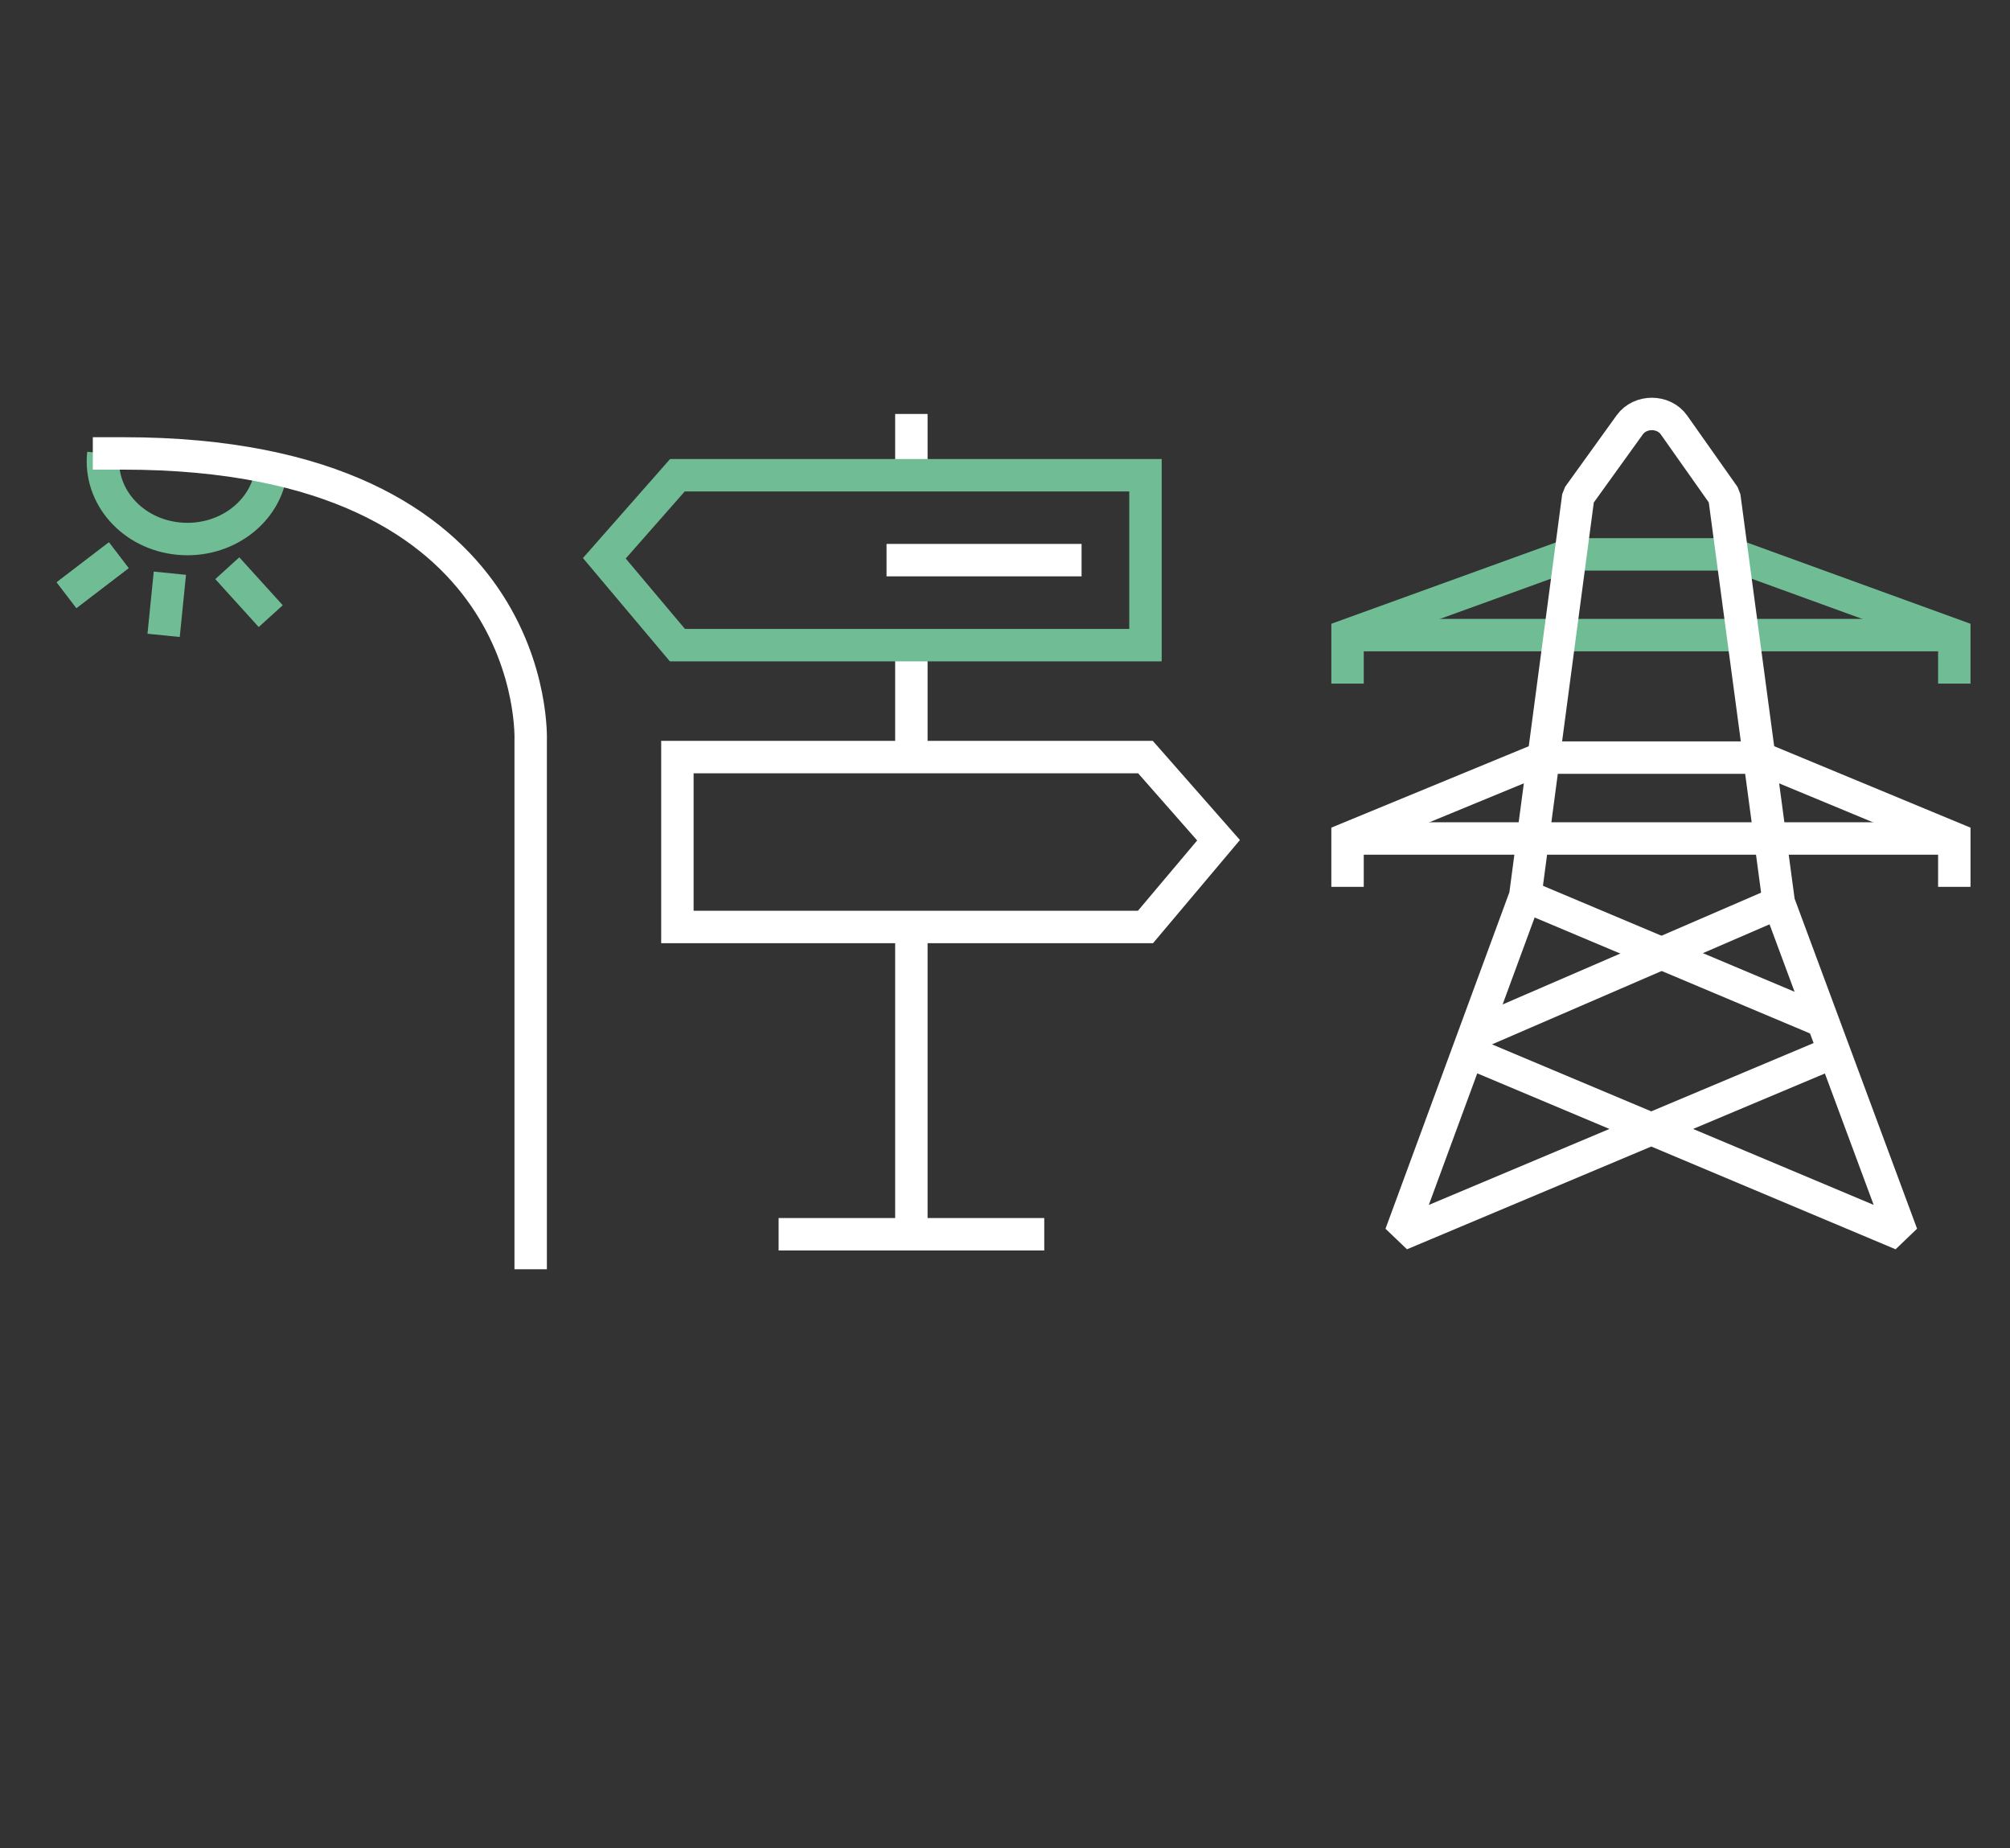
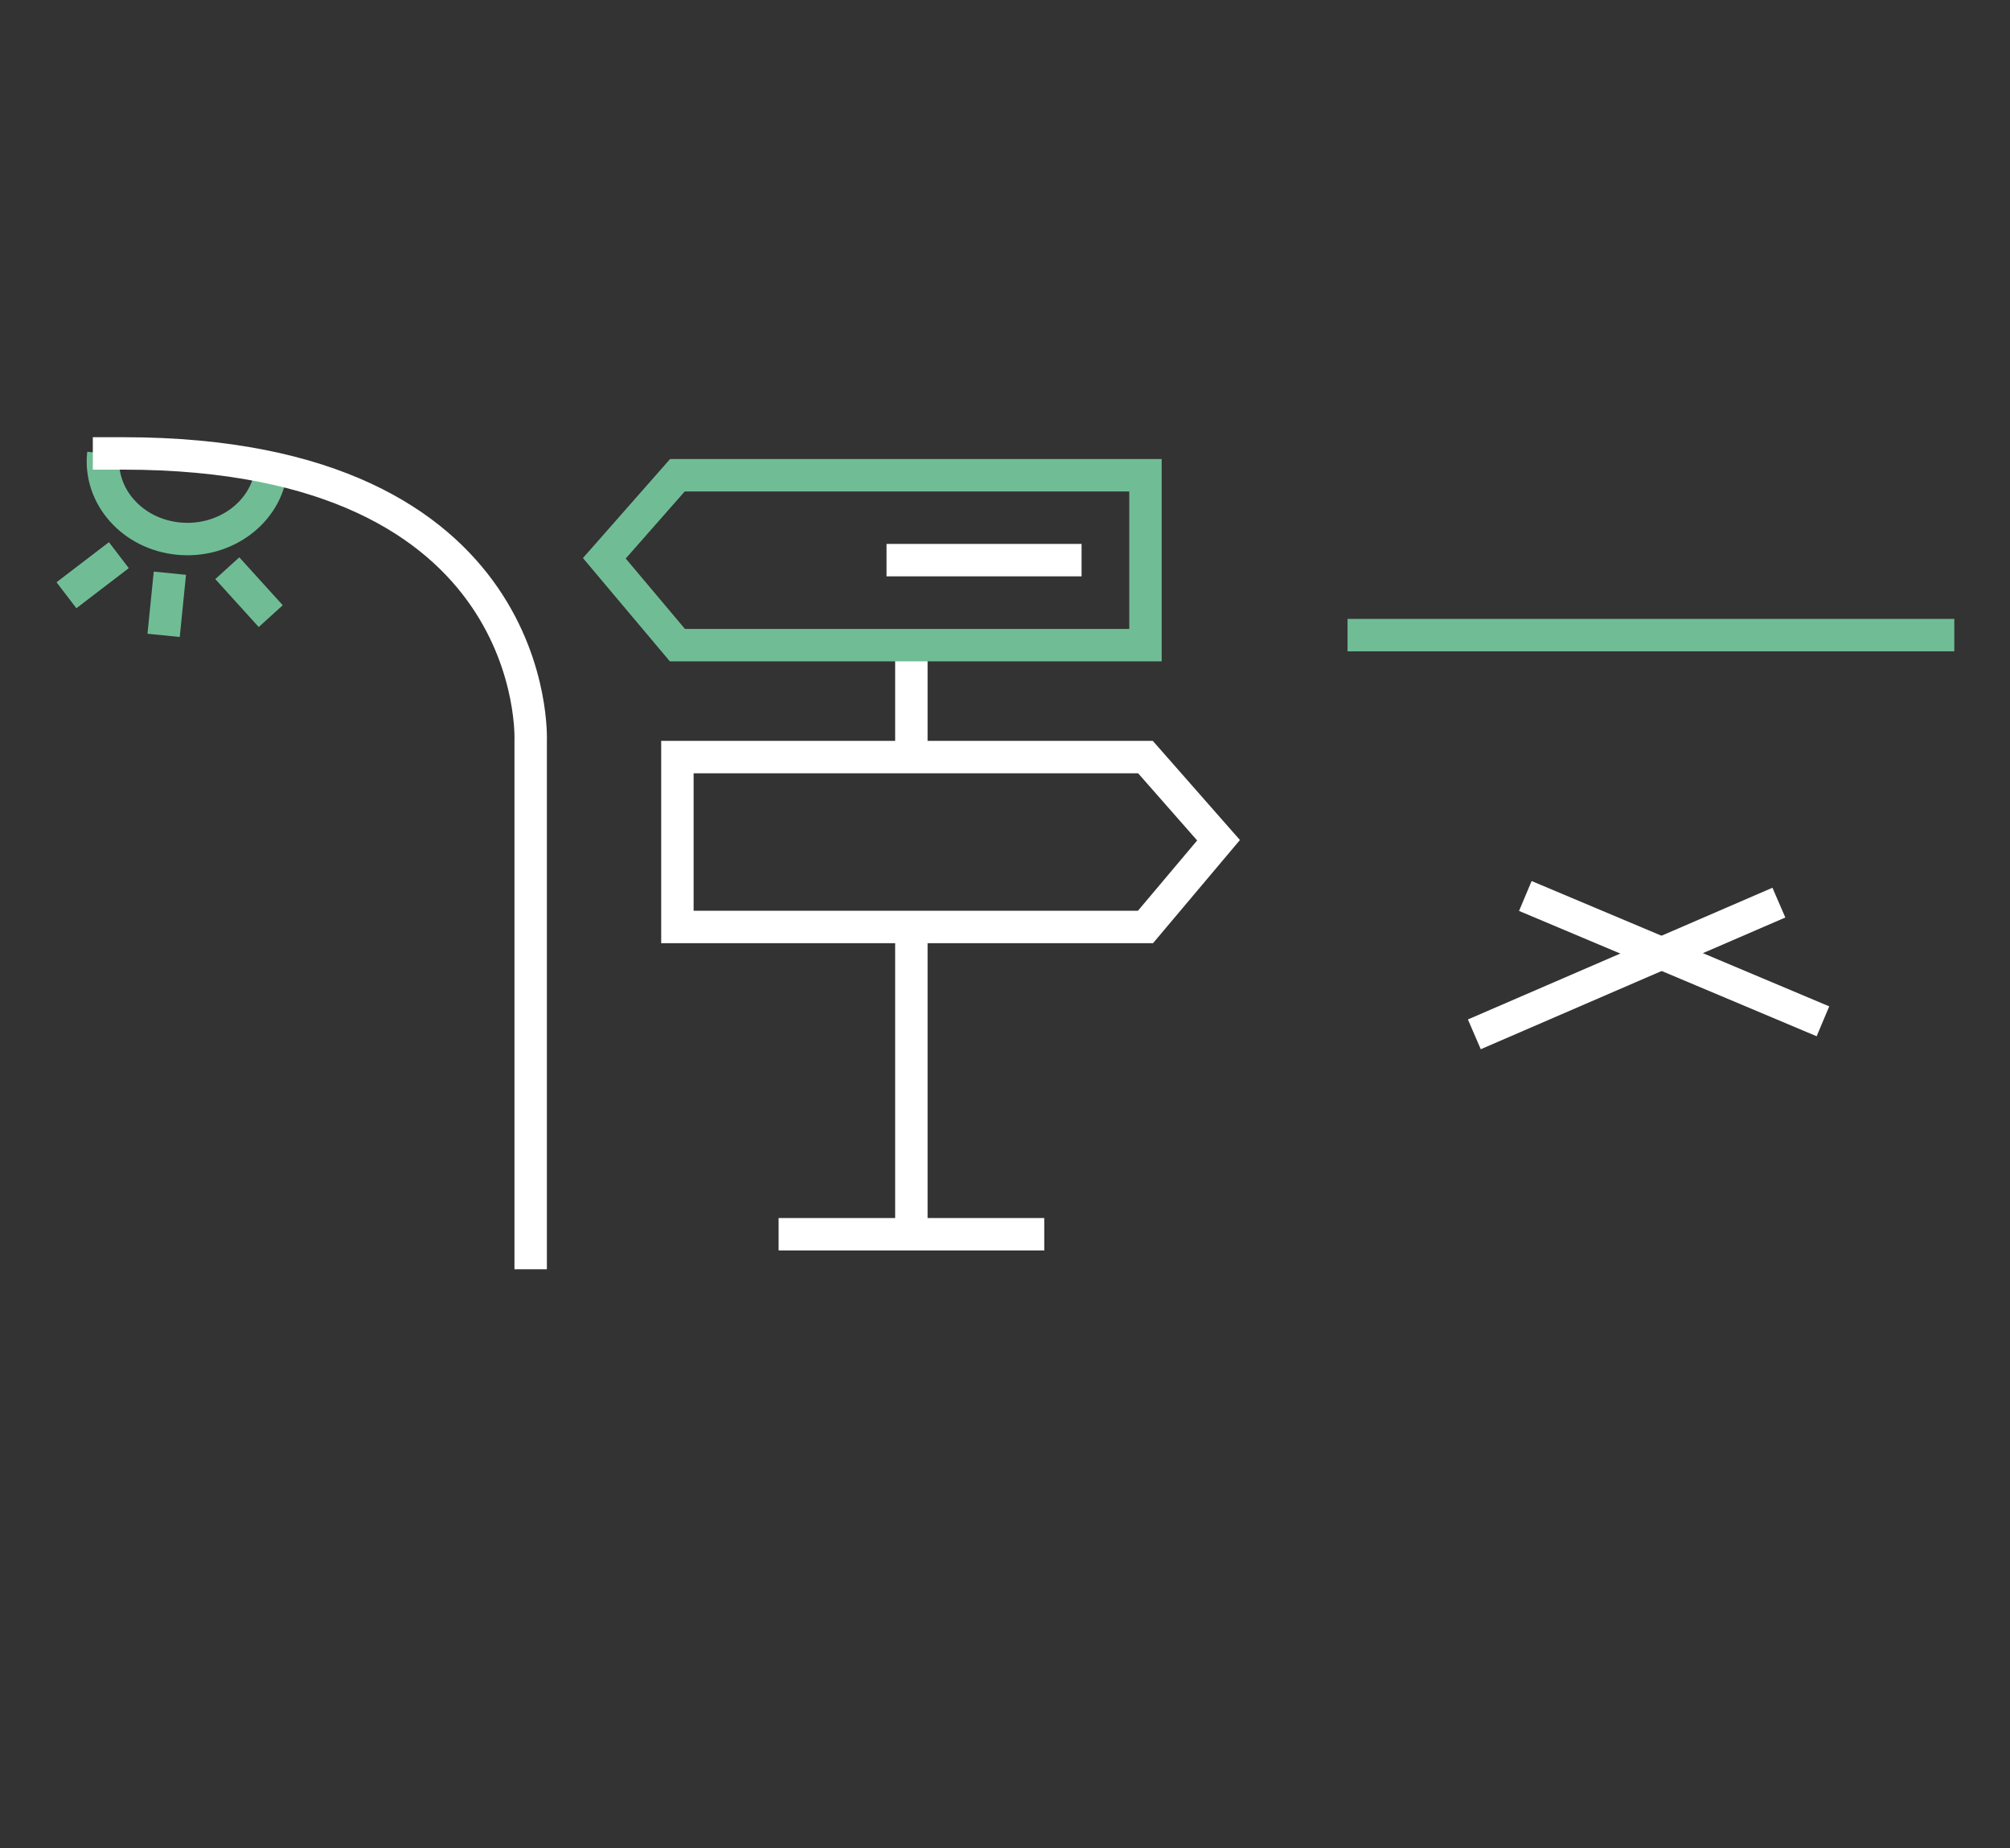
<svg xmlns="http://www.w3.org/2000/svg" width="62" height="57" viewBox="0 0 62 57" fill="none">
  <rect x="0" y="0" width="62" height="57" fill="#333333" stroke="none" />
  <path d="M28.112 28.587V38.063" stroke="white" stroke-miterlimit="10" />
  <path d="M28.112 19.895V23.348" stroke="white" stroke-miterlimit="10" />
-   <path d="M28.112 12.766V14.656" stroke="white" stroke-miterlimit="10" />
  <path d="M32.211 38.063H24.017" stroke="white" stroke-miterlimit="10" />
  <path d="M20.895 28.587H35.333L37.587 25.912L35.333 23.348H20.895V28.587Z" stroke="white" stroke-miterlimit="10" />
  <path d="M35.333 19.895H20.895L18.641 17.217L20.895 14.656H35.333V19.895Z" stroke="#70BD95" stroke-miterlimit="10" />
  <path d="M33.362 17.274H27.346" stroke="white" stroke-miterlimit="10" />
  <path d="M3.188 13.986C3.042 15.3 4.083 16.477 5.514 16.611C6.942 16.745 8.216 15.796 8.369 14.489" stroke="#70BD95" stroke-miterlimit="10" />
  <path d="M5.24 17.677L5.047 19.594" stroke="#70BD95" stroke-miterlimit="10" />
  <path d="M3.663 17.123L2.053 18.354" stroke="#70BD95" stroke-miterlimit="10" />
  <path d="M3.663 17.123L2.053 18.354" stroke="#70BD95" stroke-miterlimit="10" />
  <path d="M7.011 17.523L8.351 19.001" stroke="#70BD95" stroke-miterlimit="10" />
  <path d="M16.369 39.142V22.845C16.369 22.845 16.774 13.983 3.801 13.983H2.863" stroke="white" stroke-miterlimit="10" />
-   <path d="M41.566 21.082V19.587L48.445 17.096H53.429L60.282 19.587V21.082" stroke="#70BD95" stroke-miterlimit="10" />
  <path d="M60.282 19.586H41.566" stroke="#70BD95" stroke-miterlimit="10" />
-   <path d="M41.566 27.35V25.858L47.616 23.364H54.269L60.282 25.858V27.35" stroke="white" stroke-miterlimit="10" />
-   <path d="M60.282 25.858H41.566" stroke="white" stroke-miterlimit="10" />
  <path d="M54.871 27.836L45.477 31.898" stroke="white" stroke-miterlimit="10" />
  <path d="M56.23 31.496L47.05 27.631" stroke="white" stroke-miterlimit="10" />
-   <path d="M56.58 32.441L43.206 38.066L47.047 27.635L48.683 15.306L50.271 13.101C50.596 12.652 51.319 12.655 51.636 13.107L53.188 15.306L54.868 27.836L58.665 38.066L45.28 32.438" stroke="white" stroke-linejoin="bevel" />
</svg>